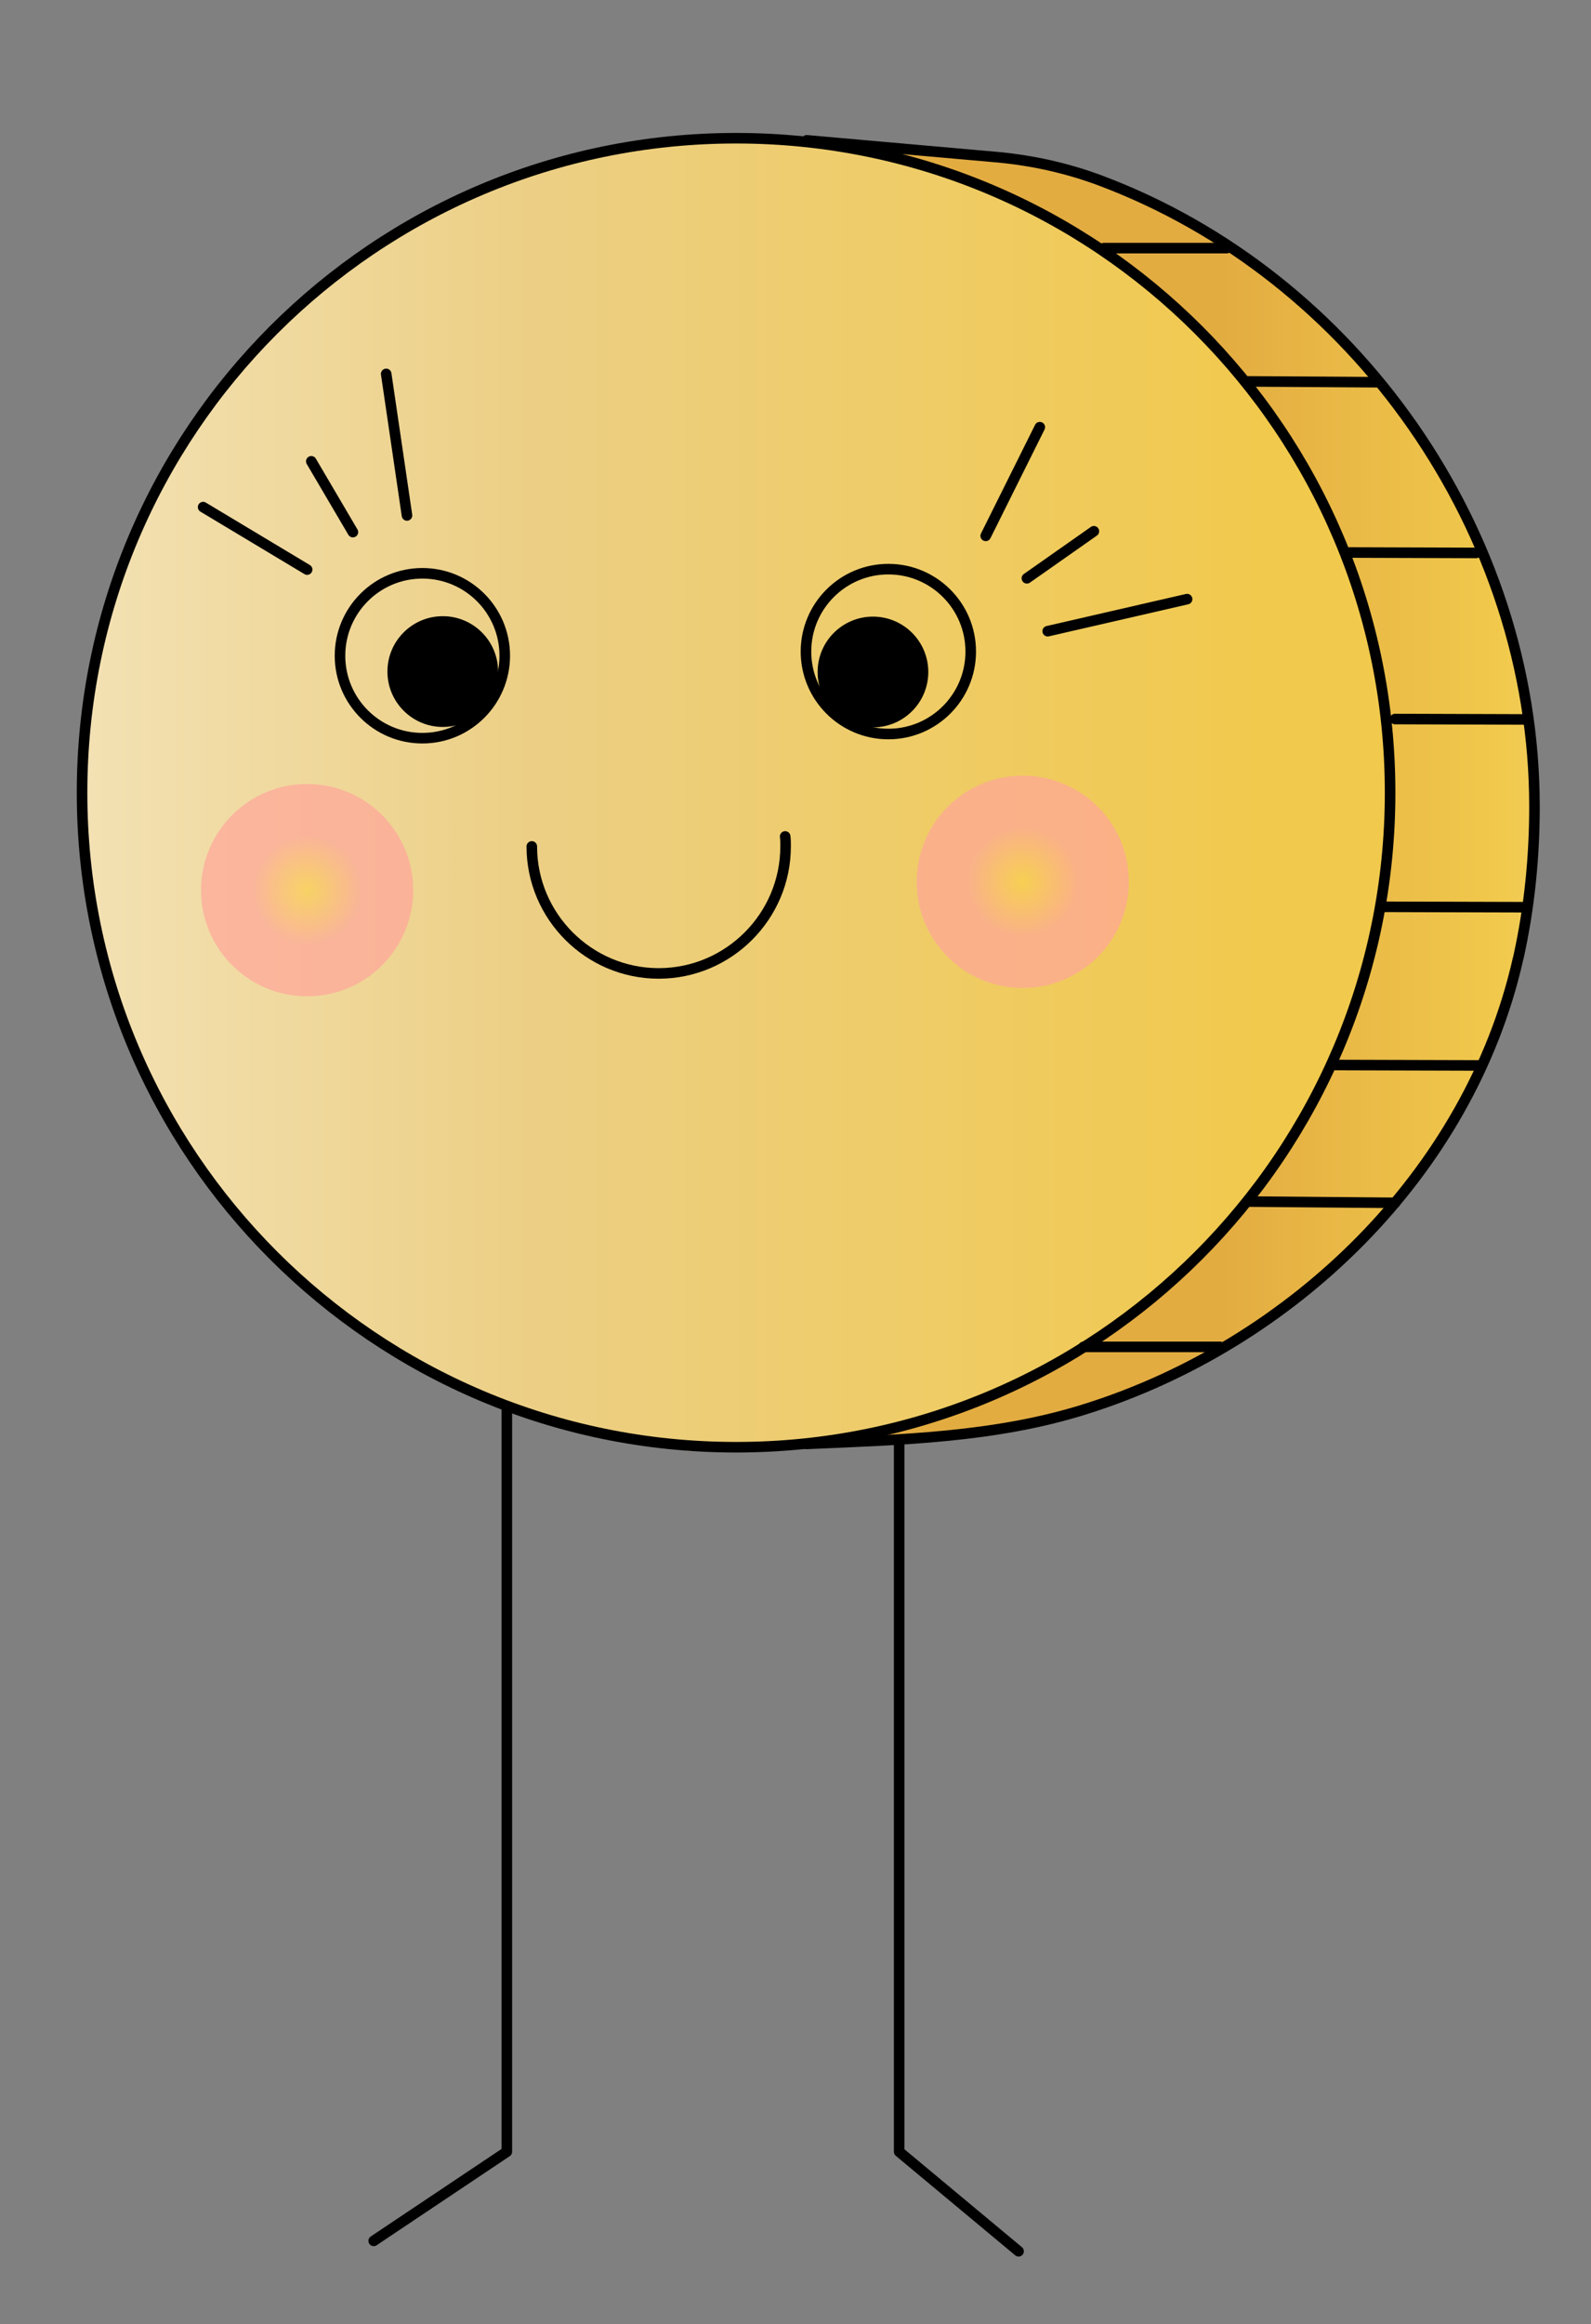
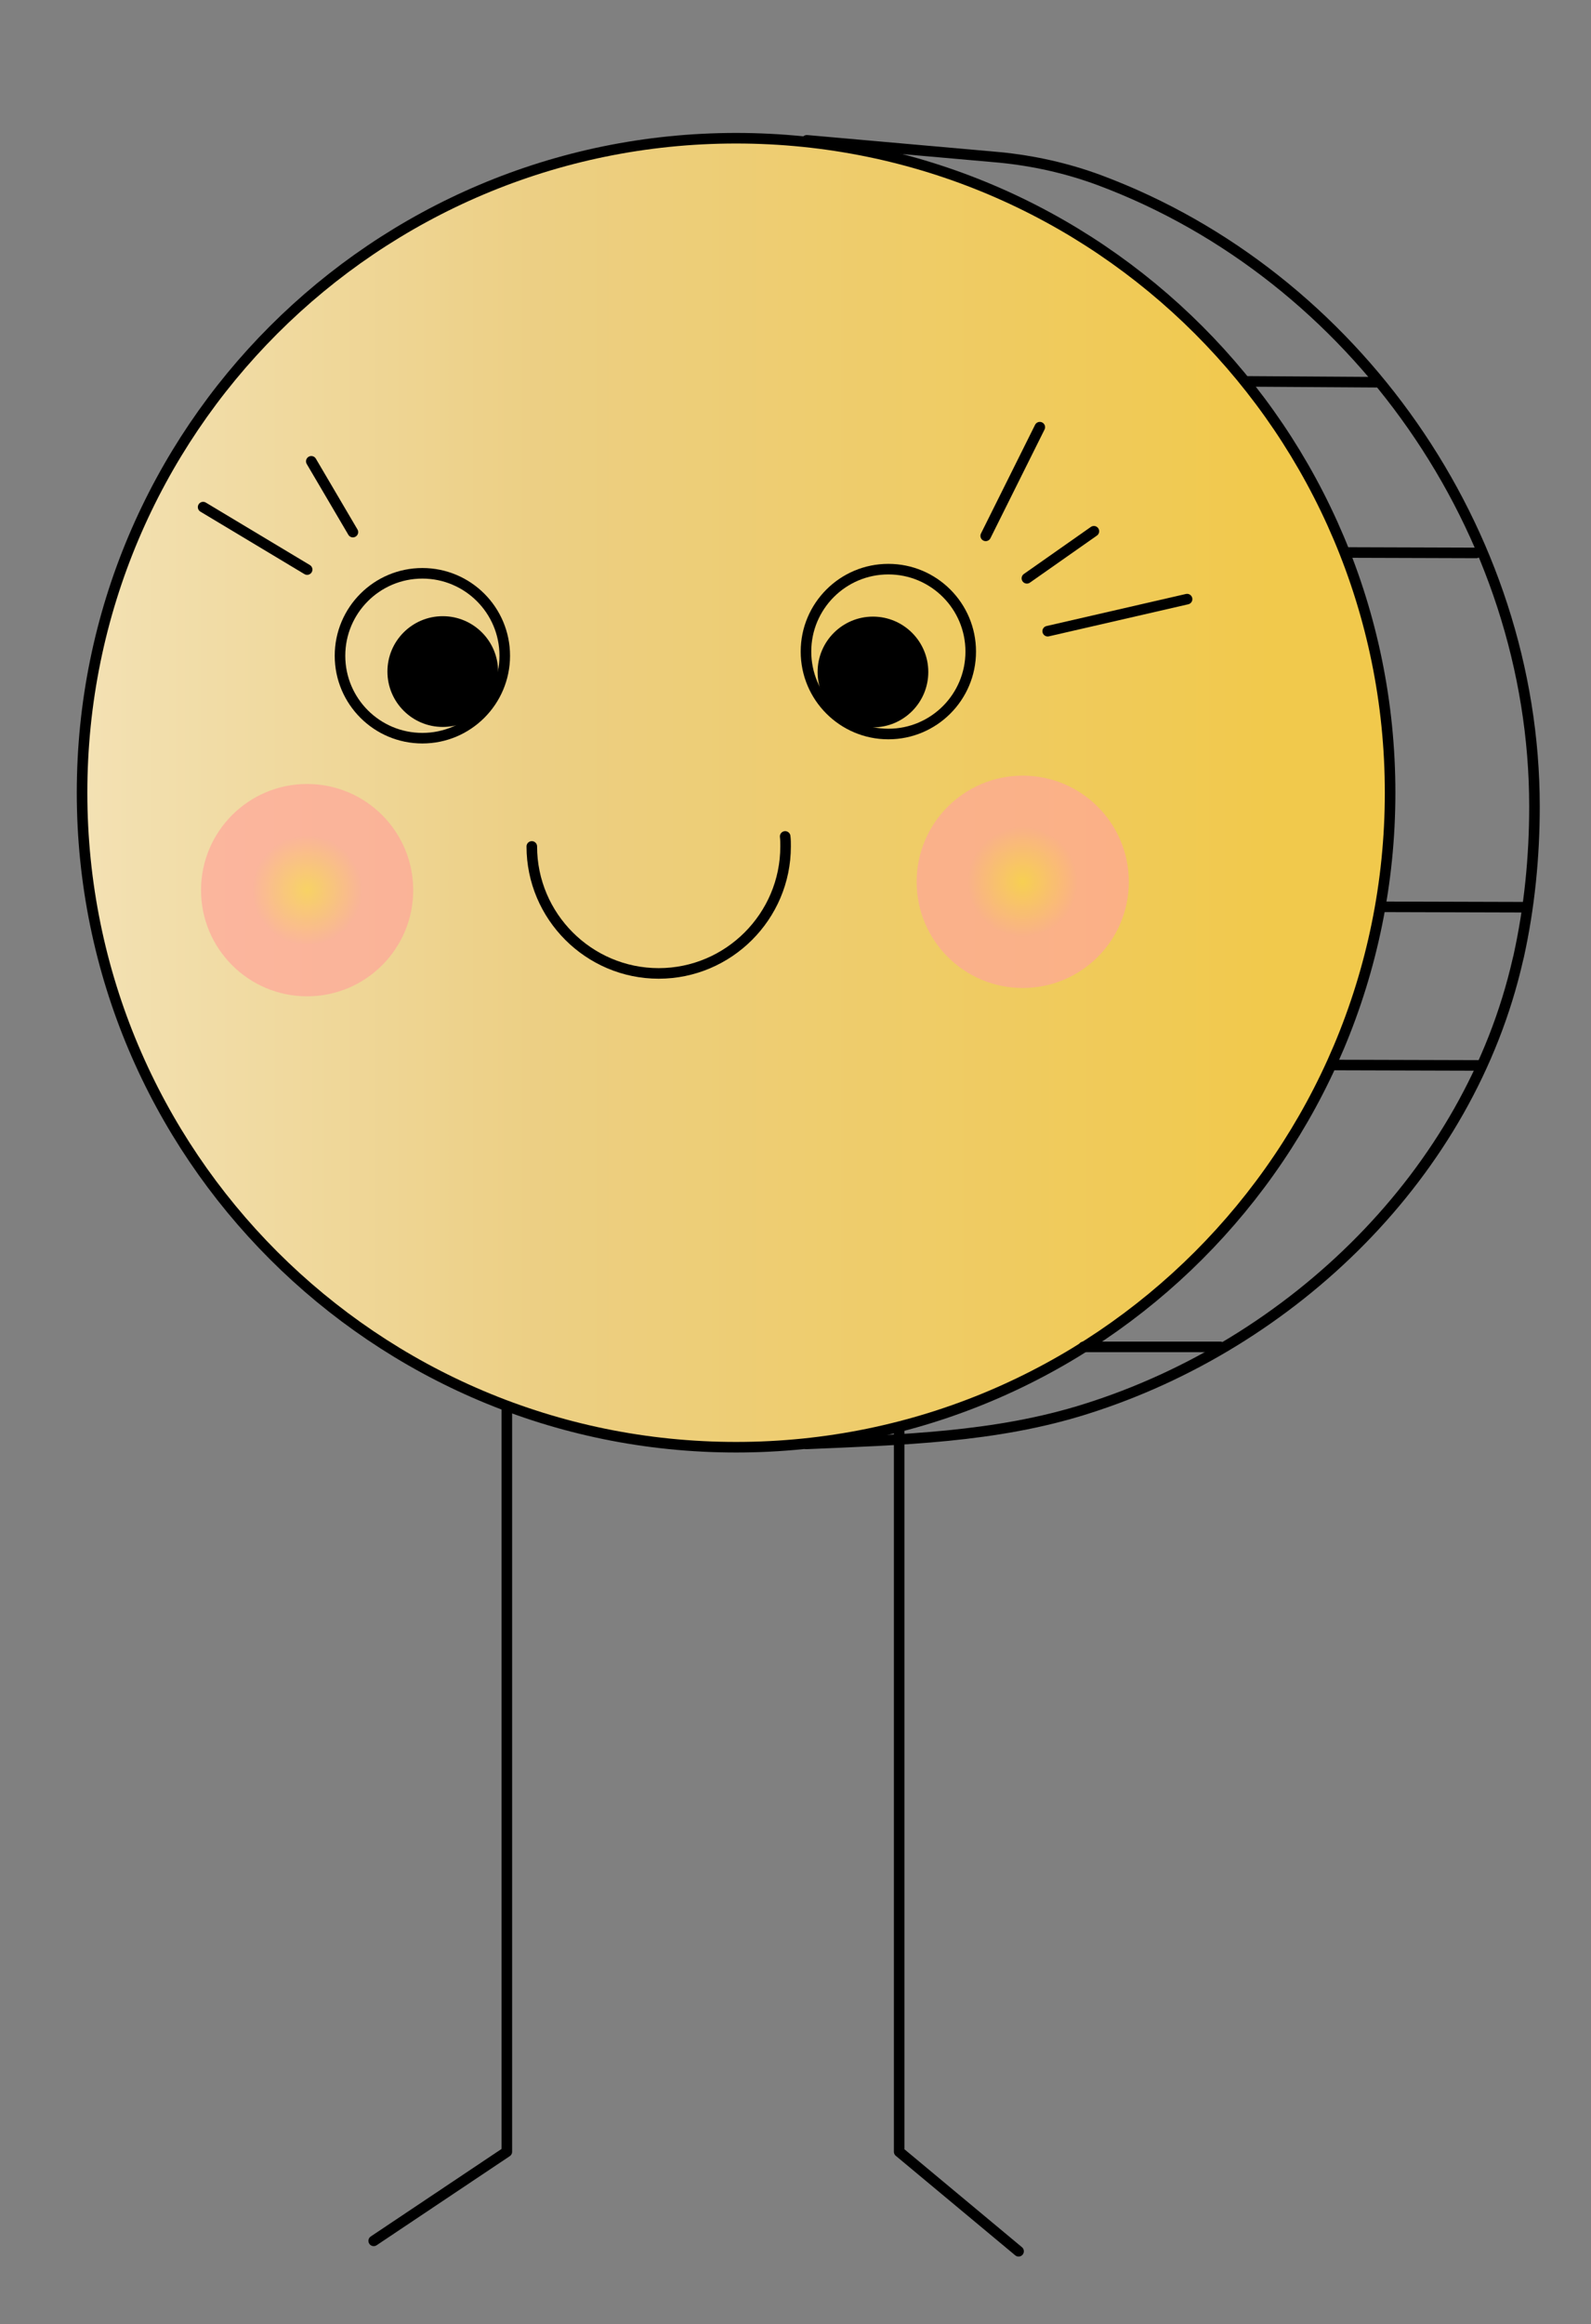
<svg xmlns="http://www.w3.org/2000/svg" width="452" height="660" viewBox="0 0 452 660" fill="none">
  <rect x="0" y="0" width="452" height="660" fill="#808080" stroke="none" />
  <path d="M143.992 394.303V611.011L106.168 636.311" stroke="black" stroke-width="3" stroke-miterlimit="10" stroke-linecap="round" stroke-linejoin="round" />
  <path d="M255.453 401.396V611.011L289.376 639.267" stroke="black" stroke-width="3" stroke-miterlimit="10" stroke-linecap="round" stroke-linejoin="round" />
-   <path d="M83.592 219.071C83.592 287.878 137.727 379.267 195.289 412.015C222.357 411.779 220.229 409.414 248.597 409.414C261.717 409.414 272.118 406.34 284.057 405.868C288.666 405.749 297.058 403.621 301.786 402.321C331.218 394.163 351.43 384.587 377.433 360.942C413.011 328.548 435.823 281.73 435.587 226.755C435.114 124.372 352.966 42.914 255.689 42.914C230.394 42.914 240.323 42.441 187.843 42.441C125.907 69.87 83.592 147.071 83.592 219.071Z" fill="url(#paint0_linear)" />
  <path d="M209.119 410.952C311.738 410.952 394.927 327.744 394.927 225.101C394.927 122.458 311.738 39.25 209.119 39.25C106.5 39.25 23.311 122.458 23.311 225.101C23.311 327.744 106.5 410.952 209.119 410.952Z" fill="url(#paint1_linear)" />
  <path d="M209.119 410.952C311.738 410.952 394.927 327.744 394.927 225.101C394.927 122.458 311.738 39.25 209.119 39.25C106.5 39.25 23.311 122.458 23.311 225.101C23.311 327.744 106.5 410.952 209.119 410.952Z" stroke="black" stroke-width="3" stroke-miterlimit="10" />
  <path d="M229.094 410.009C255.925 408.826 282.756 408.235 308.523 400.078C367.15 381.635 417.384 333.28 431.213 272.512C431.331 272.157 431.331 271.921 431.45 271.566C434.523 257.616 435.941 243.31 435.941 229.005C435.941 150.858 384.879 78.267 312.424 51.193C303.204 47.765 293.63 45.637 283.938 44.691L229.212 39.844" stroke="black" stroke-width="3" stroke-miterlimit="10" stroke-linecap="round" stroke-linejoin="round" />
-   <path d="M313.607 70.461H348.476" stroke="black" stroke-width="3" stroke-miterlimit="10" stroke-linecap="round" stroke-linejoin="round" />
  <path d="M353.795 108.297L391.027 108.533" stroke="black" stroke-width="3" stroke-miterlimit="10" stroke-linecap="round" stroke-linejoin="round" />
-   <path d="M354.977 341.199L396.346 341.554" stroke="black" stroke-width="3" stroke-miterlimit="10" stroke-linecap="round" stroke-linejoin="round" />
  <path d="M119.997 209.614C132.922 209.614 143.4 199.134 143.4 186.206C143.4 173.277 132.922 162.797 119.997 162.797C107.072 162.797 96.594 173.277 96.594 186.206C96.594 199.134 107.072 209.614 119.997 209.614Z" stroke="black" stroke-width="3" stroke-miterlimit="10" stroke-linecap="round" stroke-linejoin="round" />
  <path d="M125.789 206.421C134.471 206.421 141.509 199.381 141.509 190.697C141.509 182.013 134.471 174.973 125.789 174.973C117.107 174.973 110.068 182.013 110.068 190.697C110.068 199.381 117.107 206.421 125.789 206.421Z" fill="black" />
  <path d="M252.38 208.431C265.305 208.431 275.783 197.95 275.783 185.022C275.783 172.094 265.305 161.613 252.38 161.613C239.455 161.613 228.977 172.094 228.977 185.022C228.977 197.95 239.455 208.431 252.38 208.431Z" stroke="black" stroke-width="3" stroke-miterlimit="10" stroke-linecap="round" stroke-linejoin="round" />
  <path d="M248.006 206.542C256.688 206.542 263.726 199.502 263.726 190.818C263.726 182.134 256.688 175.094 248.006 175.094C239.323 175.094 232.285 182.134 232.285 190.818C232.285 199.502 239.323 206.542 248.006 206.542Z" fill="black" />
  <path d="M382.162 156.887L419.395 157.005" stroke="black" stroke-width="3" stroke-miterlimit="10" stroke-linecap="round" stroke-linejoin="round" />
-   <path d="M396.346 204.176L433.578 204.294" stroke="black" stroke-width="3" stroke-miterlimit="10" stroke-linecap="round" stroke-linejoin="round" />
  <path d="M392.209 257.496L433.578 257.614" stroke="black" stroke-width="3" stroke-miterlimit="10" stroke-linecap="round" stroke-linejoin="round" />
  <path d="M379.207 302.422L420.577 302.54" stroke="black" stroke-width="3" stroke-miterlimit="10" stroke-linecap="round" stroke-linejoin="round" />
  <path d="M307.814 382.461H346.702" stroke="black" stroke-width="3" stroke-miterlimit="10" stroke-linecap="round" stroke-linejoin="round" />
  <path d="M87.256 282.914C103.902 282.914 117.396 269.417 117.396 252.767C117.396 236.117 103.902 222.619 87.256 222.619C70.61 222.619 57.115 236.117 57.115 252.767C57.115 269.417 70.61 282.914 87.256 282.914Z" fill="url(#paint2_radial)" />
  <path d="M290.559 280.549C307.205 280.549 320.699 267.052 320.699 250.401C320.699 233.751 307.205 220.254 290.559 220.254C273.912 220.254 260.418 233.751 260.418 250.401C260.418 267.052 273.912 280.549 290.559 280.549Z" fill="url(#paint3_radial)" />
  <path d="M88.438 130.996L100.257 151.094" stroke="black" stroke-width="3" stroke-miterlimit="10" stroke-linecap="round" stroke-linejoin="round" />
  <path d="M87.257 161.734L57.707 144" stroke="black" stroke-width="3" stroke-miterlimit="10" stroke-linecap="round" stroke-linejoin="round" />
-   <path d="M109.715 106.168L115.625 146.365" stroke="black" stroke-width="3" stroke-miterlimit="10" stroke-linecap="round" stroke-linejoin="round" />
  <path d="M310.77 150.855L291.74 164.215" stroke="black" stroke-width="3" stroke-miterlimit="10" stroke-linecap="round" stroke-linejoin="round" />
  <path d="M280.039 152.158L295.405 121.301" stroke="black" stroke-width="3" stroke-miterlimit="10" stroke-linecap="round" stroke-linejoin="round" />
  <path d="M337.247 170.129L297.65 179.232" stroke="black" stroke-width="3" stroke-miterlimit="10" stroke-linecap="round" stroke-linejoin="round" />
  <path d="M223.067 237.516C223.185 238.461 223.185 239.407 223.185 240.353C223.185 260.215 206.992 276.412 187.135 276.412C167.277 276.412 151.084 260.215 151.084 240.353" stroke="black" stroke-width="3" stroke-miterlimit="10" stroke-linecap="round" stroke-linejoin="round" />
  <defs>
    <linearGradient id="paint0_linear" x1="569.84" y1="227.228" x2="346.594" y2="227.228" gradientUnits="userSpaceOnUse">
      <stop stop-color="white" />
      <stop offset="0.64" stop-color="#F1C94C" />
      <stop offset="1" stop-color="#E3AC41" />
    </linearGradient>
    <linearGradient id="paint1_linear" x1="-185.794" y1="225.101" x2="360.844" y2="225.101" gradientUnits="userSpaceOnUse">
      <stop offset="0.041" stop-color="white" />
      <stop offset="0.386" stop-color="#F3E1B3" />
      <stop offset="0.618" stop-color="#ECCF84" />
      <stop offset="1" stop-color="#F1C94C" />
    </linearGradient>
    <radialGradient id="paint2_radial" cx="0" cy="0" r="1" gradientUnits="userSpaceOnUse" gradientTransform="translate(87.256 252.767) scale(30.141 30.148)">
      <stop stop-color="#FBD14E" stop-opacity="0.7" />
      <stop offset="0.516" stop-color="#FFA69A" stop-opacity="0.7" />
    </radialGradient>
    <radialGradient id="paint3_radial" cx="0" cy="0" r="1" gradientUnits="userSpaceOnUse" gradientTransform="translate(290.559 250.401) scale(30.141 30.148)">
      <stop stop-color="#FBD14E" stop-opacity="0.7" />
      <stop offset="0.516" stop-color="#FFA69A" stop-opacity="0.7" />
    </radialGradient>
  </defs>
</svg>